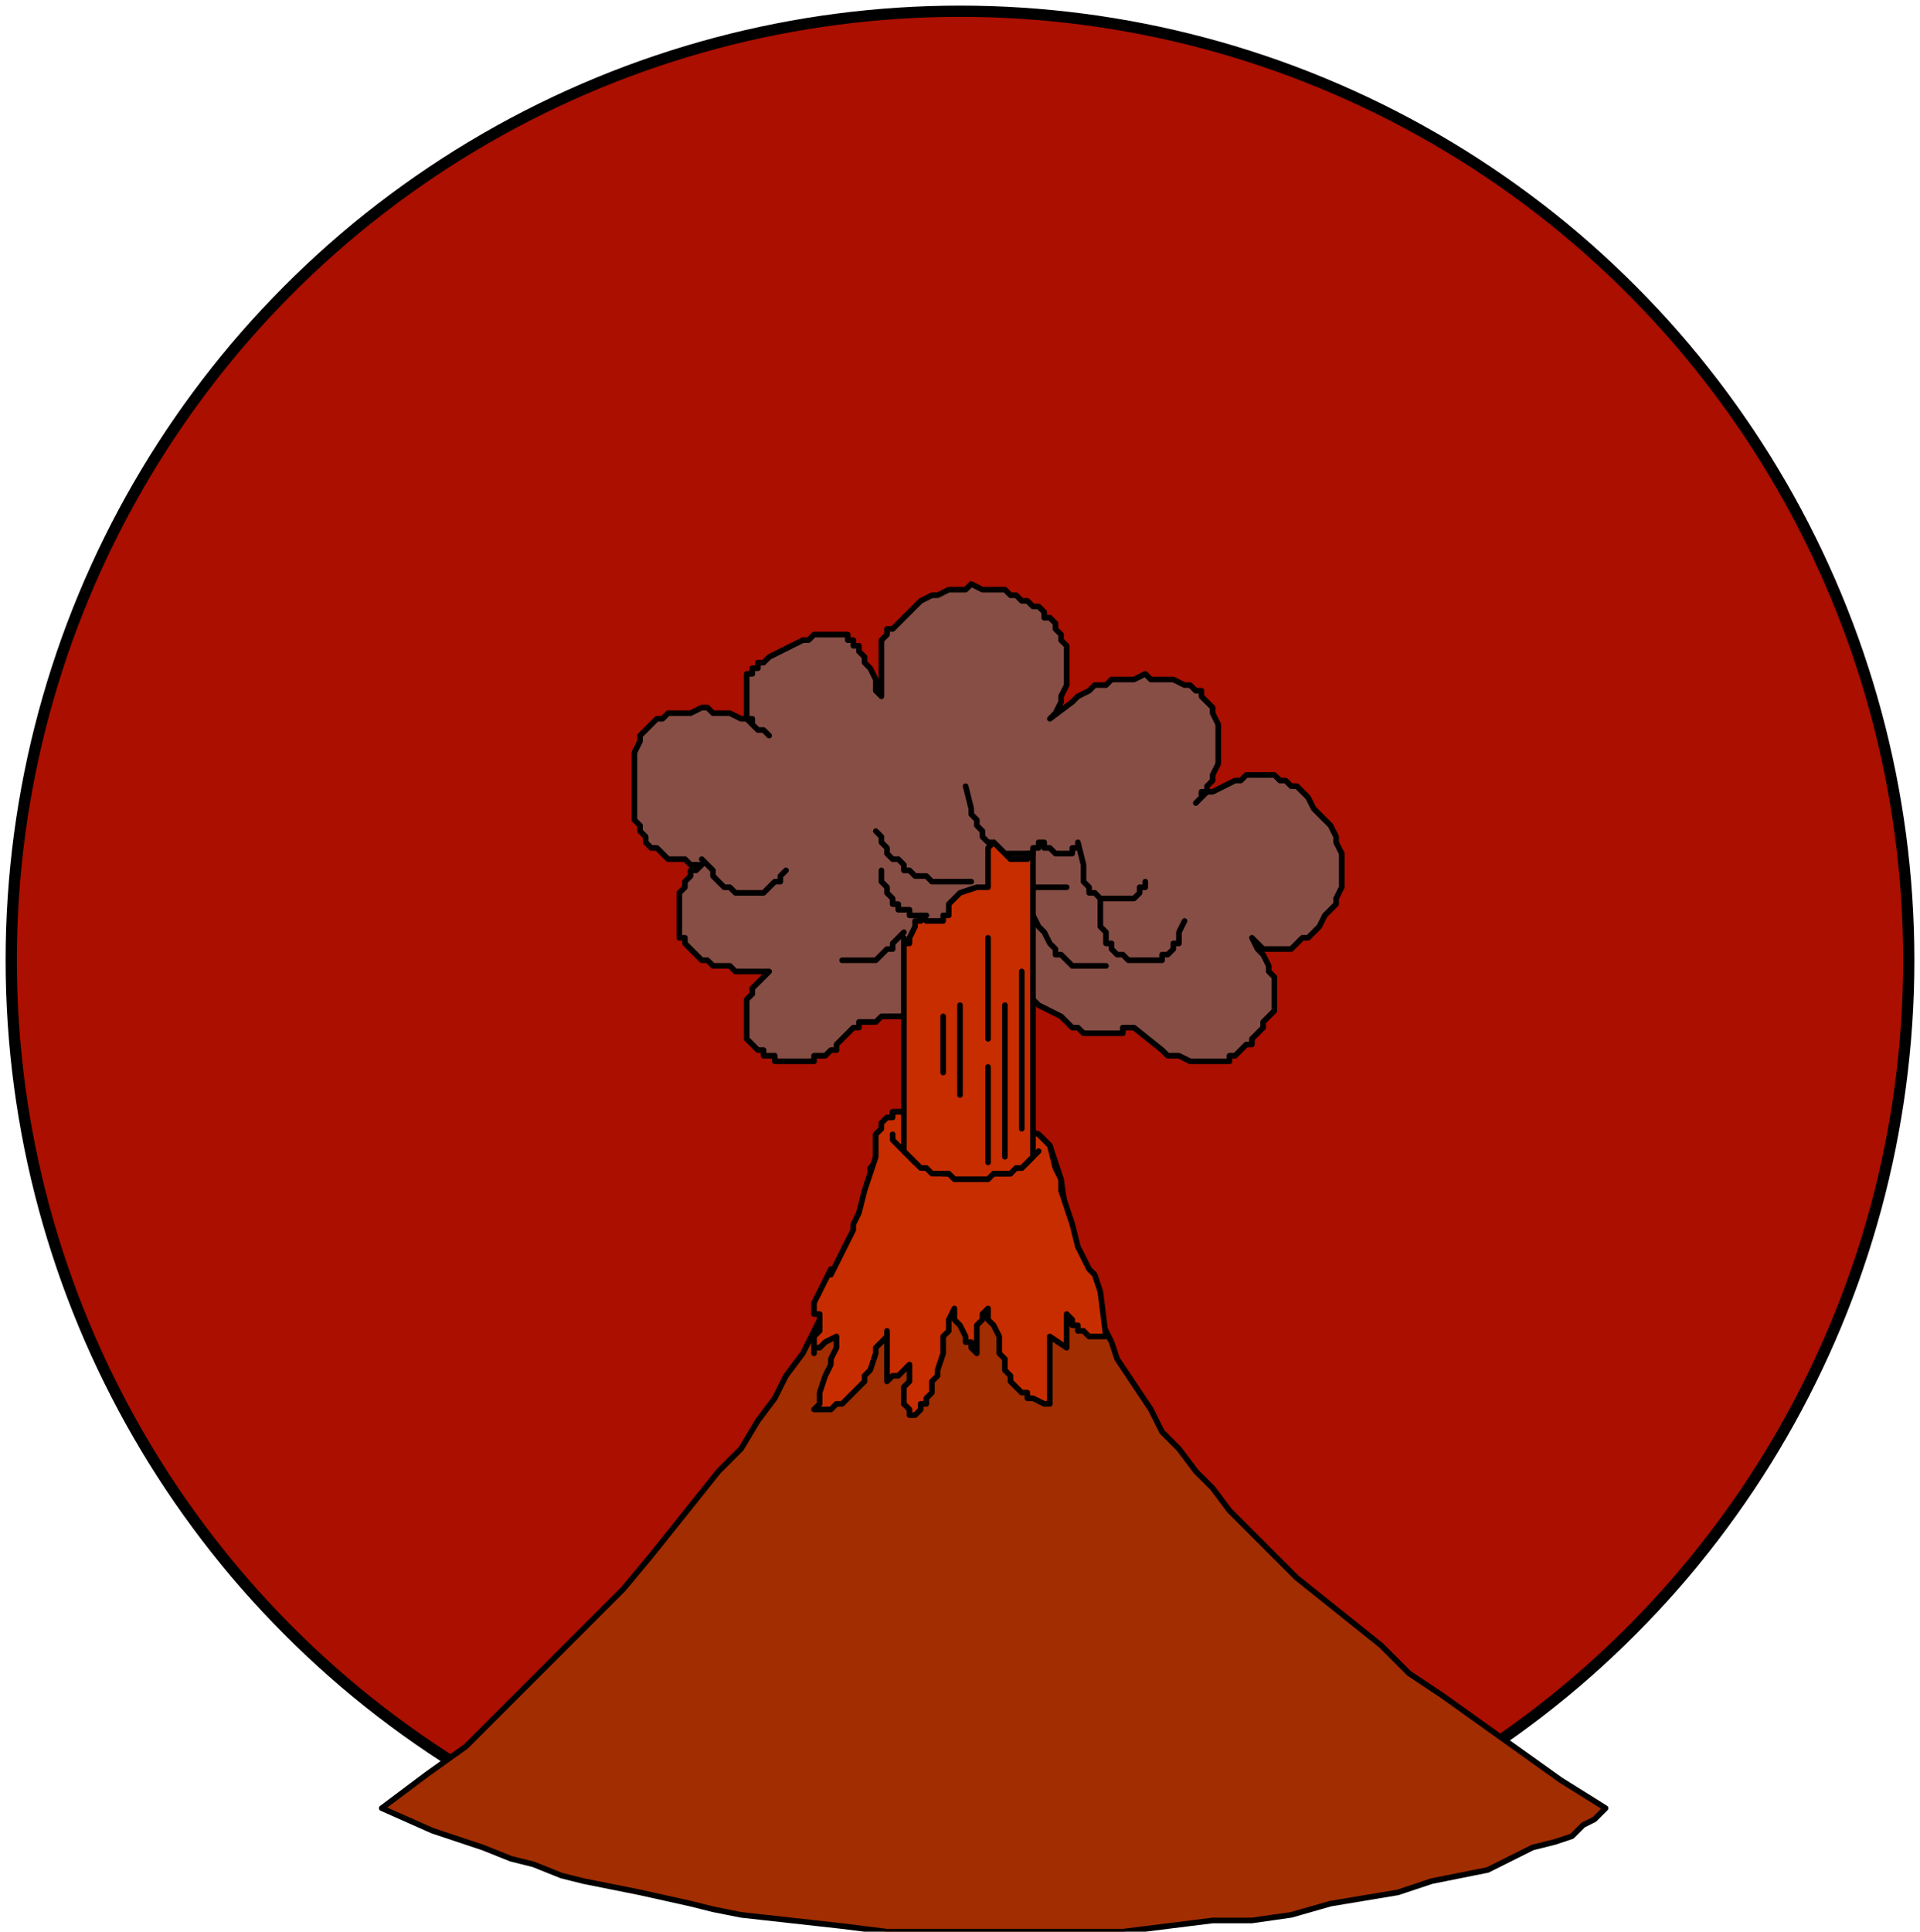
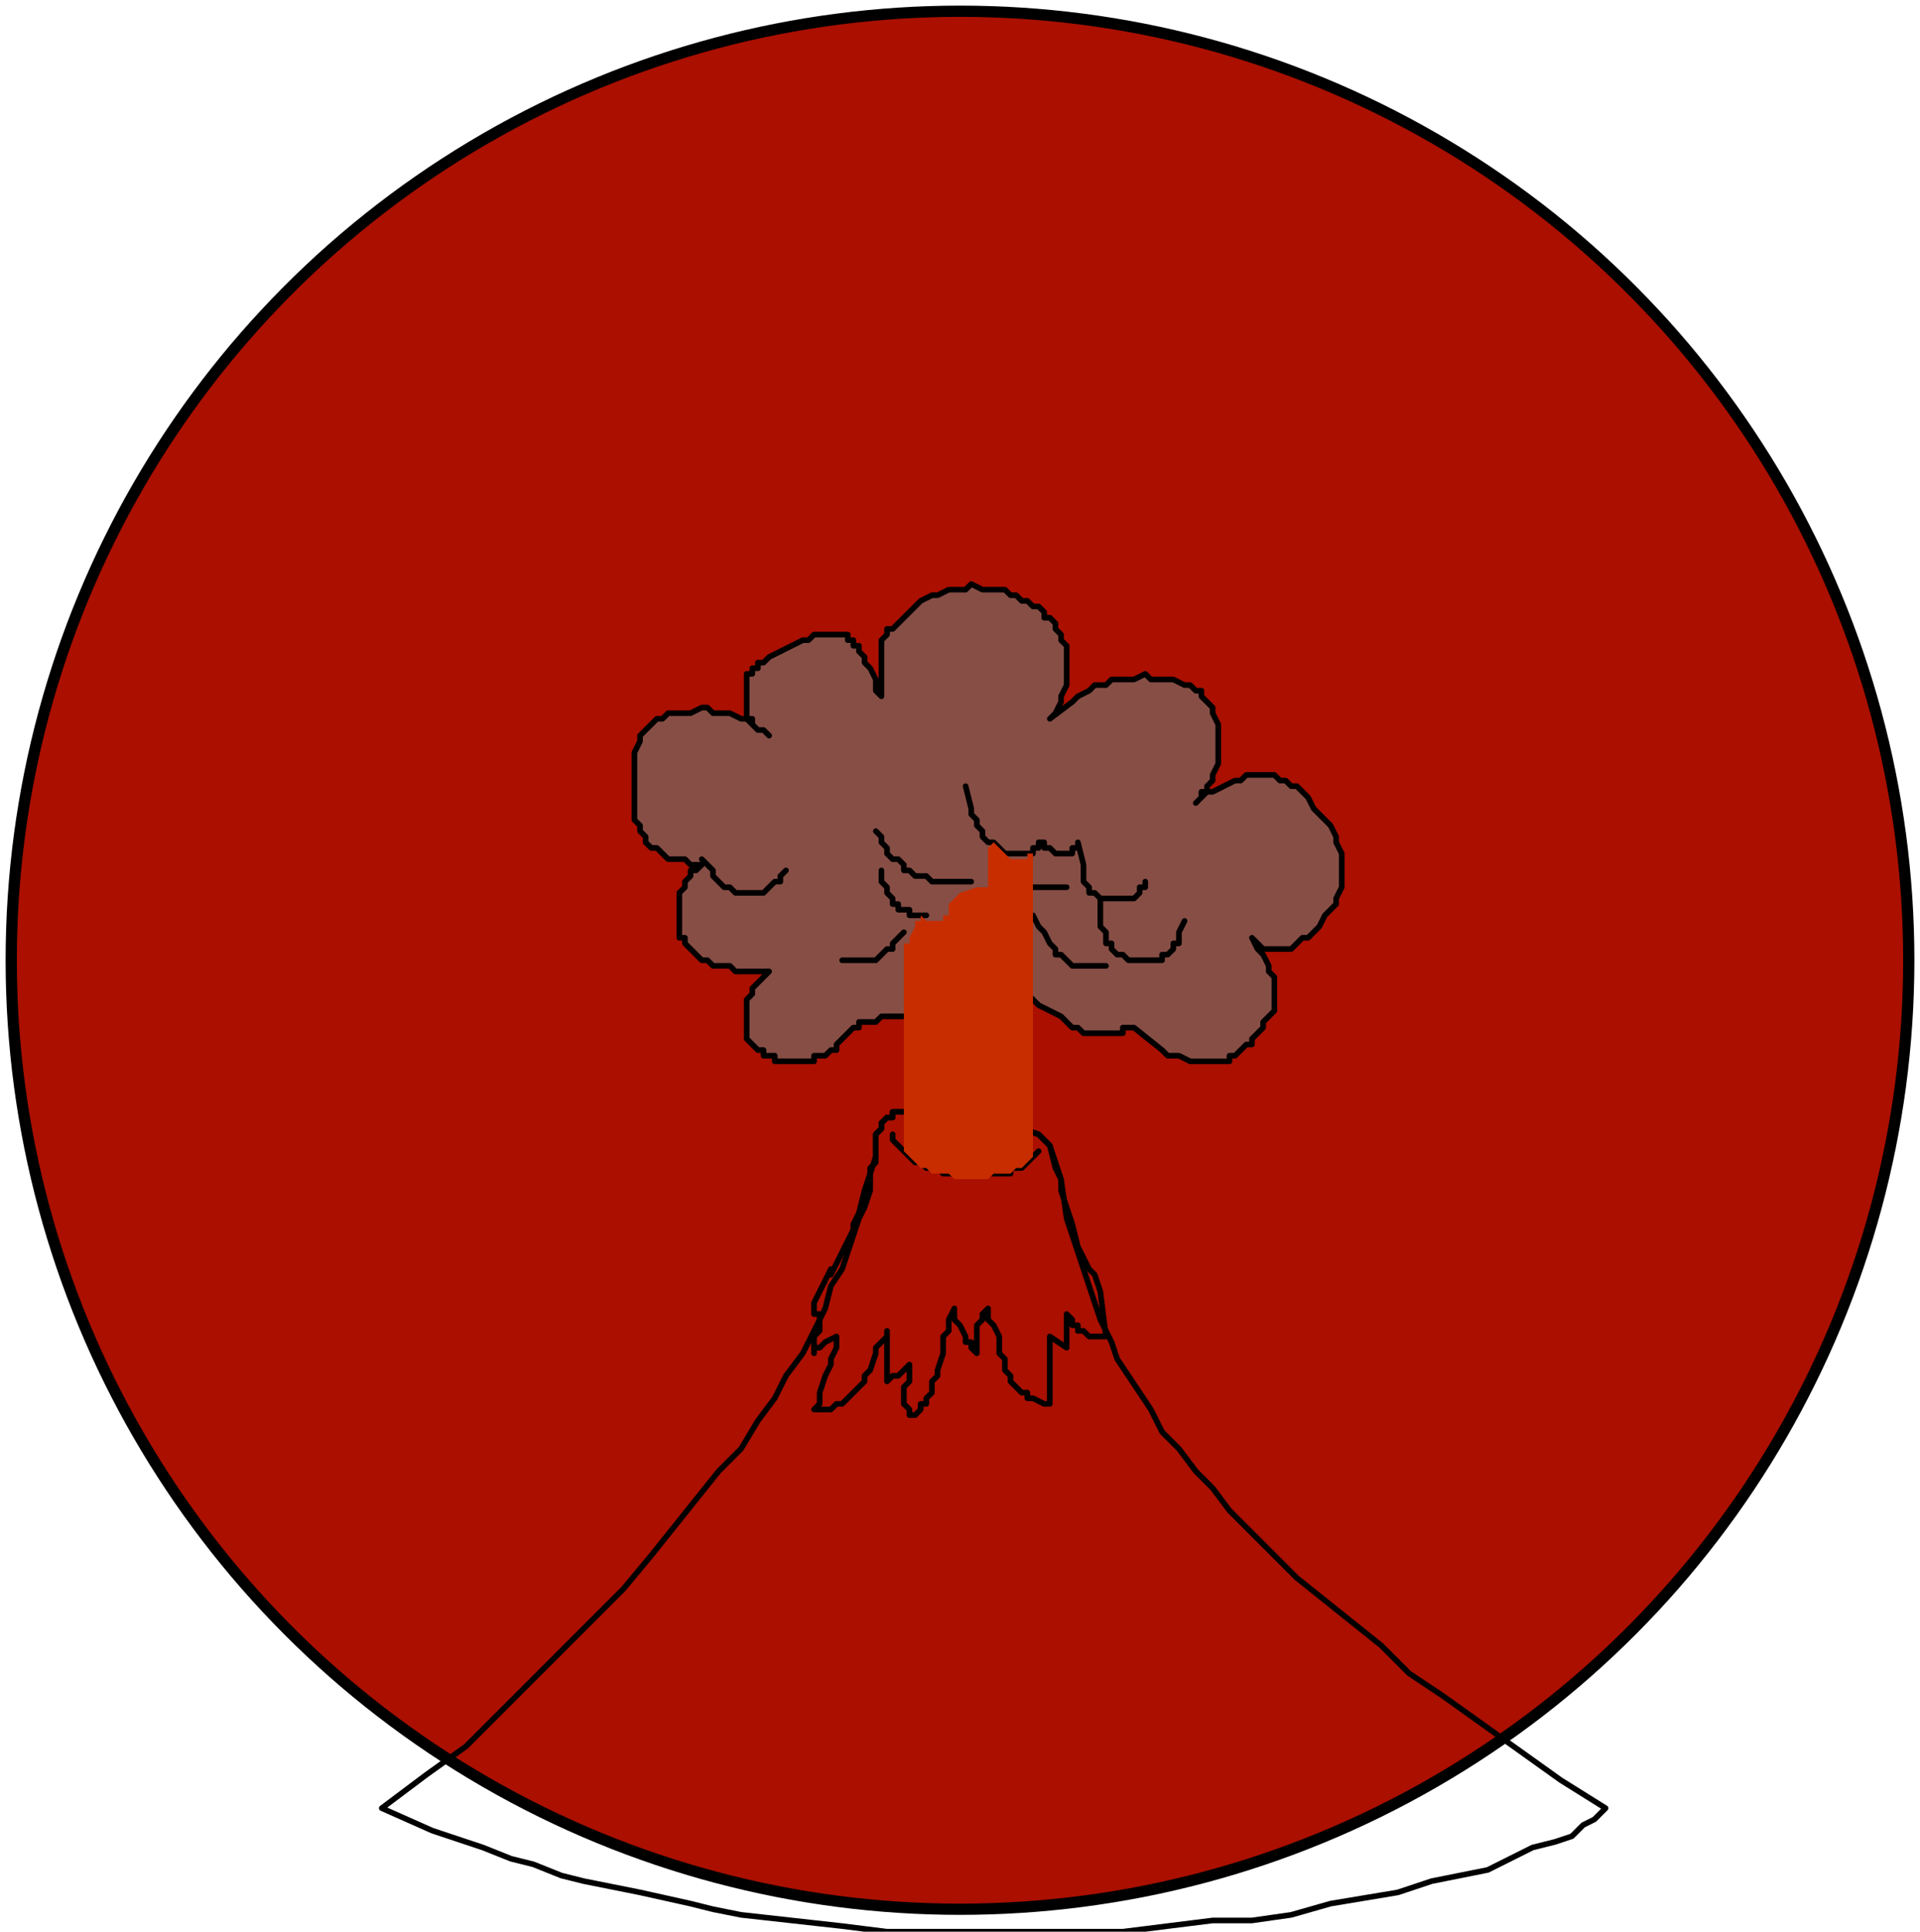
<svg xmlns="http://www.w3.org/2000/svg" width="2.28in" height="220.16" fill-rule="evenodd" stroke-linecap="round" preserveAspectRatio="none" viewBox="0 0 342 344">
  <style>.pen1{stroke:#000;stroke-width:1;stroke-linejoin:round}.pen3{stroke:none}.brush5{fill:#c82d00}</style>
  <circle cx="171" cy="171" r="169" style="fill:#aa0f00;stroke:#000;stroke-width:2;stroke-linejoin:round" />
  <path d="m182 176 1 1 1 1 1 1 2 1 2 1 2 2h1l1 1h7v-1h2l5 4 1 1h2l2 1h7v-1h1l1-1 1-1h1v-1l1-1 1-1v-1l1-1 1-1v-6l-1-1v-1l-1-2-1-1-1-2 1 1 1 1h5l1-1 1-1h1l1-1 1-1 1-2 1-1 1-1v-1l1-2v-6l-1-2v-1l-1-2-1-1-1-1-1-1-1-2-1-1-1-1h-1l-1-1h-1l-1-1h-5l-1 1h-1l-2 1-2 1h-1l-1 1-1 1 1-1v-1h1v-1l1-1v-1l1-2v-7l-1-2v-1l-1-1-1-1v-1h-1l-1-1h-1l-2-1h-4l-1-1-2 1h-4l-1 1h-2l-1 1-2 1-1 1-4 3 1-1 1-2v-1l1-2v-7l-1-1v-1l-1-1v-1l-1-1h-1v-1l-1-1h-1l-1-1h-1l-1-1h-1l-1-1h-4l-2-1-1 1h-3l-2 1h-1l-2 1-1 1-1 1-1 1-1 1-1 1h-1v1l-1 1v10l-1-1v-2l-1-2-1-1v-1l-1-1v-1h-1v-1h-1v-1h-6l-1 1h-1l-2 1-2 1-2 1-1 1h-1v1h-1v1h-1v8h1v1l1 1h1l1 1-1-1h-1l-1-1-1-1h-1l-2-1h-3l-1-1h-1l-2 1h-4l-1 1h-1l-1 1-1 1-1 1v1l-1 2v12l1 1v1l1 1v1l1 1h1l1 1 1 1h3l1 1h2l-1 1h-1v1l-1 1v1l-1 1v8h1v1l1 1 1 1 1 1h1l1 1h3l1 1h6l-1 1-1 1-1 1v1l-1 1v7l1 1 1 1h1v1h2v1h7v-1h2l1-1h1v-1l1-1 1-1 1-1h1v-1h3l1-1h6l1-1h1l1-1 2-1 1-1 13-1z" class="pen3" style="fill:#874e45" />
  <path fill="none" d="m182 176 1 1 1 1 1 1 2 1 2 1 2 2h1l1 1h7v-1h2l5 4 1 1h2l2 1h7v-1h1l1-1 1-1h1v-1l1-1 1-1v-1l1-1 1-1v-6l-1-1v-1l-1-2-1-1-1-2 1 1 1 1h5l1-1 1-1h1l1-1 1-1 1-2 1-1 1-1v-1l1-2v-6l-1-2v-1l-1-2-1-1-1-1-1-1-1-2-1-1-1-1h-1l-1-1h-1l-1-1h-5l-1 1h-1l-2 1-2 1h-1l-1 1-1 1 1-1v-1h1v-1l1-1v-1l1-2v-7l-1-2v-1l-1-1-1-1v-1h-1l-1-1h-1l-2-1h-4l-1-1-2 1h-4l-1 1h-2l-1 1-2 1-1 1-4 3 1-1 1-2v-1l1-2v-7l-1-1v-1l-1-1v-1l-1-1h-1v-1l-1-1h-1l-1-1h-1l-1-1h-1l-1-1h-4l-2-1-1 1h-3l-2 1h-1l-2 1-1 1-1 1-1 1-1 1-1 1h-1v1l-1 1v10l-1-1v-2l-1-2-1-1v-1l-1-1v-1h-1v-1h-1v-1h-6l-1 1h-1l-2 1-2 1-2 1-1 1h-1v1h-1v1h-1v8h1v1l1 1h1l1 1-1-1h-1l-1-1-1-1h-1l-2-1h-3l-1-1h-1l-2 1h-4l-1 1h-1l-1 1-1 1-1 1v1l-1 2v12l1 1v1l1 1v1l1 1h1l1 1 1 1h3l1 1h2l-1 1h-1v1l-1 1v1l-1 1v8h1v1l1 1 1 1 1 1h1l1 1h3l1 1h6l-1 1-1 1-1 1v1l-1 1v7l1 1 1 1h1v1h2v1h7v-1h2l1-1h1v-1l1-1 1-1 1-1h1v-1h3l1-1h6l1-1h1l1-1 2-1 1-1 13-1" class="pen1" />
-   <path d="m68 322 9 4 9 3 5 2 4 1 5 2 4 1 10 2 9 2 4 1 5 1 9 1 9 1 8 1h42l8-1 8-1h7l7-1 7-2 6-1 6-1 6-2 5-1 5-1 4-2 4-2 4-1 3-1 2-2 2-1 1-1 1-1-8-5-7-5-7-5-7-5-6-4-5-5-5-4-5-4-5-4-4-4-4-4-4-4-3-4-3-3-3-4-3-3-2-4-2-3-2-3-2-3-1-3-2-4-1-3-1-3-1-3-1-3-1-3-1-3-1-7-2-6-2-2-3-1-2-1-2-1h-2l-1-1h-2l-1-1h-7l-2 1h-4v1h-1l-1 1v1l-1 1v5l-1 1v4l-1 3-1 2-1 3-1 3-1 3-2 3-1 4-2 4-1 2-1 2-3 4-2 4-3 4-3 5-4 4-4 5-4 5-4 5-5 6-2 2-3 3-5 5-3 3-3 3-3 3-3 3-6 6-7 5-8 6z" class="pen3" style="fill:#a12d00" />
  <path fill="none" d="m68 322 9 4 9 3 5 2 4 1 5 2 4 1 10 2 9 2 4 1 5 1 9 1 9 1 8 1h42l8-1 8-1h7l7-1 7-2 6-1 6-1 6-2 5-1 5-1 4-2 4-2 4-1 3-1 2-2 2-1 1-1 1-1-8-5-7-5-7-5-7-5-6-4-5-5-5-4-5-4-5-4-4-4-4-4-4-4-3-4-3-3-3-4-3-3-2-4-2-3-2-3-2-3-1-3-2-4-1-3-1-3-1-3-1-3-1-3-1-3-1-7-2-6-2-2-3-1-2-1-2-1h-2l-1-1h-2l-1-1h-7l-2 1h-4v1h-1l-1 1v1l-1 1v5l-1 1v4l-1 3-1 2-1 3-1 3-1 3-2 3-1 4-2 4-1 2-1 2-3 4-2 4-3 4-3 5-4 4-4 5-4 5-4 5-5 6-2 2-3 3-5 5-3 3-3 3-3 3-3 3-6 6-7 5-8 6" class="pen1" />
-   <path d="m148 226-3 6v2h1v3l-1 1v3-1h1l1-1 2-1v2l-1 2v1l-1 2-1 3v2l-1 1h3l1-1h1l1-1 1-1 1-1 1-1v-1l1-1 1-3v-1l1-1 1-1v-1 9l1-1h1l1-1 1-1v3l-1 1v3l1 1v1h1l1-1v-1h1v-1l1-1v-2l1-1v-1l1-3v-3l1-1v-2l1-2v2l1 1 1 2v1h1v1l1 1v-5l1-1v-1l1-1v2l1 1 1 2v3l1 1v2l1 1v1l1 1 1 1h1v1h1l2 1h1v-12l3 2v-6l1 1v1h1v1h1l1 1h3l-1-8-1-3-1-1-1-2-1-2-1-4-1-3-1-3v-2l-1-2-1-4-2-2-3-1-2-1-2-1h-2l-1-1h-2l-1-1h-7l-2 1h-4v1h-1l-1 1v1l-1 1v4l-1 3-1 3-1 4-1 2v1l-1 2-1 2-1 2-1 2v-1z" class="pen3 brush5" />
  <path fill="none" d="m148 226-3 6v2h1v3l-1 1v3-1h1l1-1 2-1v2l-1 2v1l-1 2-1 3v2l-1 1h3l1-1h1l1-1 1-1 1-1 1-1v-1l1-1 1-3v-1l1-1 1-1v-1 9l1-1h1l1-1 1-1v3l-1 1v3l1 1v1h1l1-1v-1h1v-1l1-1v-2l1-1v-1l1-3v-3l1-1v-2l1-2v2l1 1 1 2v1h1v1l1 1v-5l1-1v-1l1-1v2l1 1 1 2v3l1 1v2l1 1v1l1 1 1 1h1v1h1l2 1h1v-12l3 2v-6l1 1v1h1v1h1l1 1h3l-1-8-1-3-1-1-1-2-1-2-1-4-1-3-1-3v-2l-1-2-1-4-2-2-3-1-2-1-2-1h-2l-1-1h-2l-1-1h-7l-2 1h-4v1h-1l-1 1v1l-1 1v4l-1 3-1 3-1 4-1 2v1l-1 2-1 2-1 2-1 2v-1m63-62-1 2v2h-1v1l-1 1h-1v1h-6l-1-1h-1l-1-1v-1h-1v-2l-1-1v-5m8-3v1h-1v1l-1 1h-6l-1-1h-1v-1l-1-1v-3l-1-4v1h-1v1h-3l-1-1h-1v-1h-1v1h-1v1h-5l-1-1-1-1h-1l-1-1v-1l-1-1v-1l-1-1v-1l-1-4m1 17h-7l-1-1h-2l-1-1h-1v-1l-1-1h-1l-1-1v-1l-1-1v-1l-1-1m9 15h-3v-1h-2v-1h-1v-1l-1-1v-1l-1-1v-2m4 11-1 1-1 1v1h-1l-1 1-1 1h-6m34-8 1 2 1 1 1 2 1 1v1h1l1 1 1 1h6m-13-14h6m-65-5 2 2v1l1 1 1 1h1l1 1h5l1-1 1-1h1v-1l1-1" class="pen1" />
  <path fill="none" d="m185 205-1 1-1 1-1 1h-2v1h-12l-1-1h-2l-1-1h-1l-1-1-1-1-1-1-1-1v-1" class="pen1" />
  <path d="M184 206v-54h-1v1h-3l-1-1-1-1-1-1-1 1v7h-2l-3 1-1 1-1 1v2h-1v1h-3l-1-1v1h-1v1l-1 2v1h-1v-1 38l1 1 1 1 1 1h1l1 1h3l1 1h6l1-1h3l1-1h1l1-1 1-1z" class="pen3 brush5" />
-   <path fill="none" d="M184 206v-54h-1v1h-3l-1-1-1-1-1-1-1 1v7h-2l-3 1-1 1-1 1v2h-1v1h-3l-1-1v1h-1v1l-1 2v1h-1v-1 38l1 1 1 1 1 1h1l1 1h3l1 1h6l1-1h3l1-1h1l1-1 1-1m-2-33v28m-6-34v18m0 5v17m-5-28v16m-3-14v10m11-12v27" class="pen1" />
</svg>